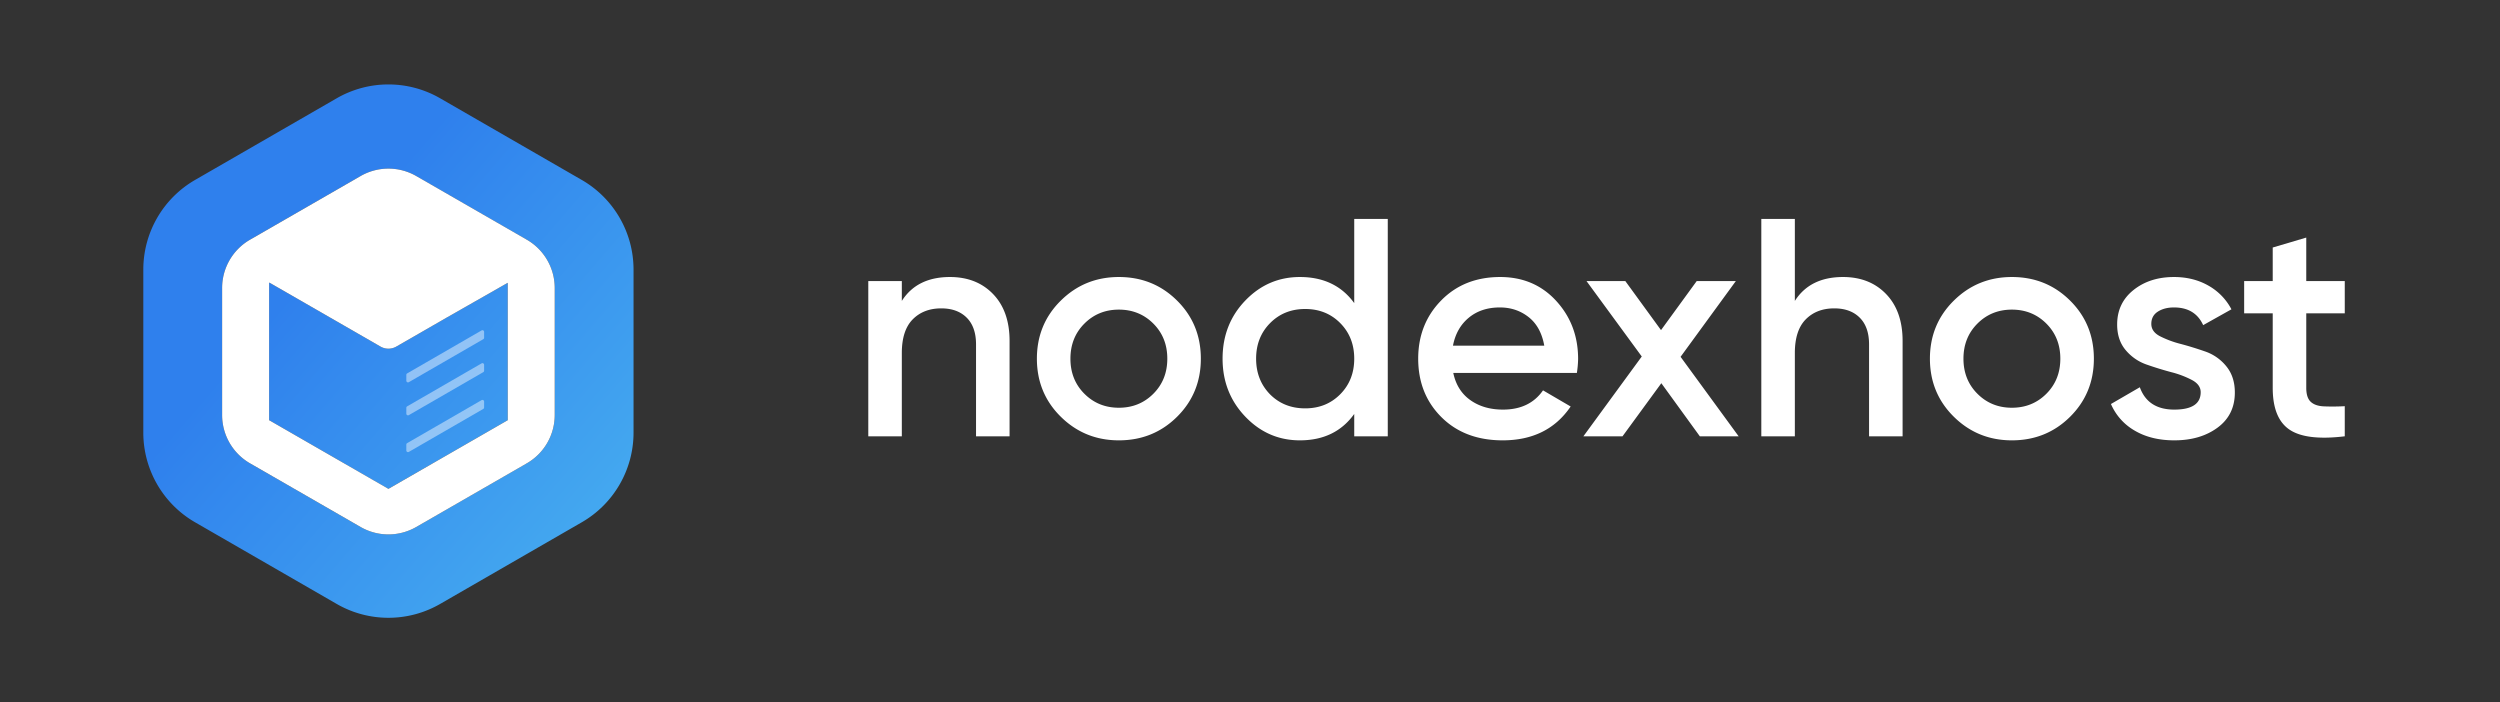
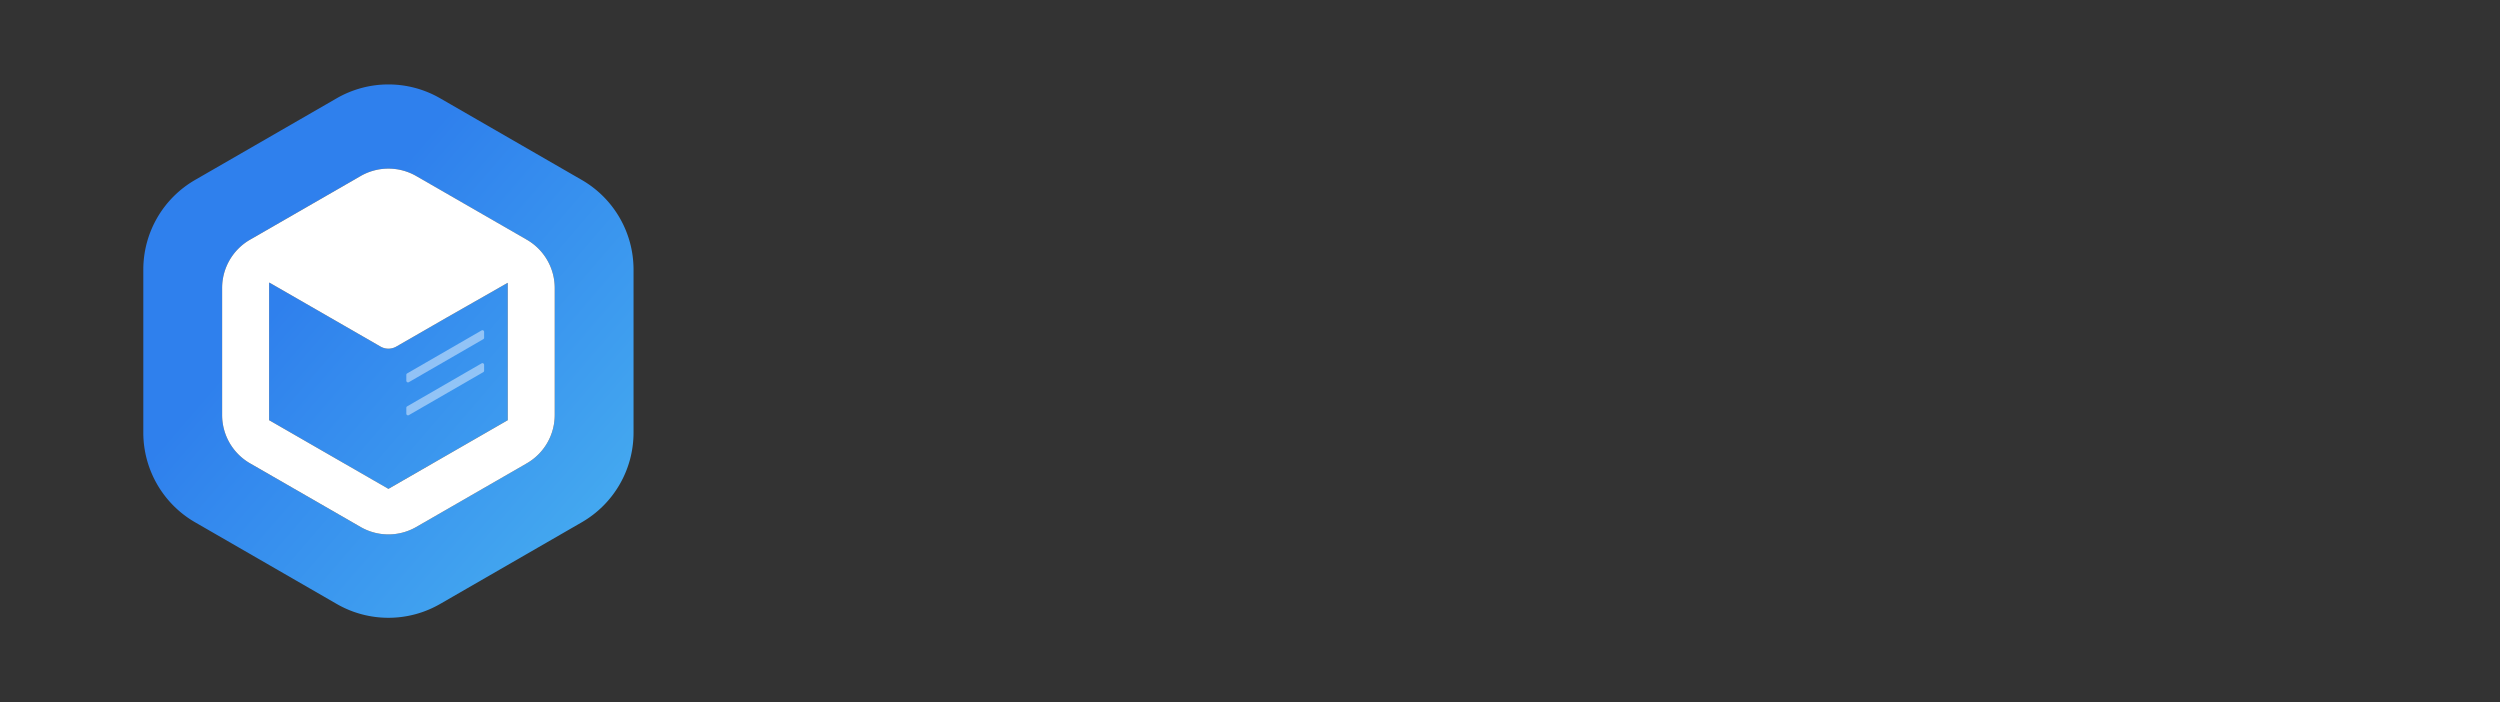
<svg xmlns="http://www.w3.org/2000/svg" width="3140" height="882" viewBox="0 0 3140 882">
  <rect x="0" y="0" width="3140" height="882" fill="#333333" stroke="none" />
  <defs>
    <linearGradient id="linear-gradient" x1="0.588" y1="2.152" x2="-0.444" y2="1.185" gradientUnits="objectBoundingBox">
      <stop offset="0" stop-color="#56ccf2" />
      <stop offset="1" stop-color="#2f80ed" />
    </linearGradient>
    <clipPath id="clip-NODEX_-_LOGO_-_COL_ON_TRANS">
      <rect width="3140" height="882" />
    </clipPath>
  </defs>
  <g id="NODEX_-_LOGO_-_COL_ON_TRANS" data-name="NODEX - LOGO - COL ON TRANS" clip-path="url(#clip-NODEX_-_LOGO_-_COL_ON_TRANS)">
    <g id="Group_3" data-name="Group 3" transform="translate(-12 -59)">
      <g id="Group_2" data-name="Group 2" transform="translate(-500 -500)">
        <path id="Subtraction_4" data-name="Subtraction 4" d="M-1250.137-5448.059a130.1,130.1,0,0,1-33.338-4.344,130.008,130.008,0,0,1-31.594-13.034l-177.863-102.548a130.008,130.008,0,0,1-27.151-20.854,130.074,130.074,0,0,1-20.479-26.733,130.093,130.093,0,0,1-12.931-31.1,130.014,130.014,0,0,1-4.505-33.939v-204.785a130.014,130.014,0,0,1,4.505-33.939,130.084,130.084,0,0,1,12.931-31.1,130.078,130.078,0,0,1,20.479-26.733,130,130,0,0,1,27.151-20.854l177.863-102.548a130.016,130.016,0,0,1,31.594-13.034,130.1,130.1,0,0,1,33.338-4.344,130.1,130.1,0,0,1,33.339,4.344,130.031,130.031,0,0,1,31.595,13.034l177.863,102.548a130,130,0,0,1,27.151,20.854,130.076,130.076,0,0,1,20.479,26.733,130.082,130.082,0,0,1,12.931,31.1,130.019,130.019,0,0,1,4.505,33.939v204.785a130.019,130.019,0,0,1-4.505,33.939,130.082,130.082,0,0,1-12.931,31.1,130.053,130.053,0,0,1-20.479,26.733,130,130,0,0,1-27.151,20.854L-1185.2-5465.437A130.017,130.017,0,0,1-1216.8-5452.4,130.1,130.1,0,0,1-1250.137-5448.059Zm0-564.168a70.071,70.071,0,0,0-17.931,2.333,70.048,70.048,0,0,0-17,7l-138.862,79.947a70.078,70.078,0,0,0-25.673,25.627,70.086,70.086,0,0,0-9.4,35.037v159.558a70.086,70.086,0,0,0,9.4,35.037,70.075,70.075,0,0,0,25.673,25.627l138.862,79.949a69.98,69.98,0,0,0,17,7,70.066,70.066,0,0,0,17.931,2.334,70.049,70.049,0,0,0,17.93-2.334,69.972,69.972,0,0,0,17-7l138.864-79.949a70.082,70.082,0,0,0,25.673-25.627,70.1,70.1,0,0,0,9.4-35.037v-159.558a70.1,70.1,0,0,0-9.4-35.037,70.09,70.09,0,0,0-25.673-25.627l-138.864-79.947a70,70,0,0,0-17-7A70.07,70.07,0,0,0-1250.137-6012.227Zm0,402.227h0L-1400-5696.25v-172.5l.433-.25,9.5,5.465.032.019.02.011,0,0,.037.021,129.864,74.74a20.03,20.03,0,0,0,9.976,2.665,20.029,20.029,0,0,0,9.976-2.665l62.694-36.082,77.15-43.953.043.026v172.5L-1250.137-5610Z" transform="translate(2250 6783)" fill="url(#linear-gradient)" />
-         <path id="Path_7" data-name="Path 7" d="M1118.992,1072.609l-93.494,53.978a2.1,2.1,0,0,1-3.156-1.822v-7.388a2.1,2.1,0,0,1,1.052-1.822l93.494-53.979a2.1,2.1,0,0,1,3.156,1.822v7.389A2.1,2.1,0,0,1,1118.992,1072.609Z" fill="#fff" opacity="0.45" />
        <path id="Path_8" data-name="Path 8" d="M1118.992,1026.424,1025.5,1080.4a2.1,2.1,0,0,1-3.156-1.822v-7.389a2.1,2.1,0,0,1,1.052-1.822l93.494-53.978a2.1,2.1,0,0,1,3.156,1.822v7.388A2.1,2.1,0,0,1,1118.992,1026.424Z" fill="#fff" opacity="0.45" />
        <path id="Path_9" data-name="Path 9" d="M1118.992,985.031,1025.5,1039.01a2.1,2.1,0,0,1-3.156-1.822V1029.8a2.1,2.1,0,0,1,1.052-1.822L1116.888,974a2.1,2.1,0,0,1,3.156,1.822v7.389A2.1,2.1,0,0,1,1118.992,985.031Z" fill="#fff" opacity="0.45" />
      </g>
-       <path id="Path_7154" data-name="Path 7154" d="M127.14-200.07q33.54,0,54.21,21.45t20.67,58.89V0H159.9V-115.44q0-21.84-11.7-33.54t-31.98-11.7q-22.23,0-35.88,13.845T66.69-104.52V0H24.57V-195H66.69v24.96Q85.8-200.07,127.14-200.07ZM339.3,5.07q-42.9,0-72.93-29.64T236.34-97.5q0-43.29,30.03-72.93t72.93-29.64q43.29,0,73.125,29.64T442.26-97.5q0,43.29-29.835,72.93T339.3,5.07Zm-43.29-58.5q17.55,17.55,43.29,17.55t43.29-17.55q17.55-17.55,17.55-44.07t-17.55-44.07q-17.55-17.55-43.29-17.55t-43.29,17.55q-17.55,17.55-17.55,44.07T296.01-53.43ZM634.92-273h42.12V0H634.92V-28.08Q611.13,5.07,566.67,5.07q-40.17,0-68.64-29.835T469.56-97.5q0-43.29,28.47-72.93t68.64-29.64q44.46,0,68.25,32.76ZM529.23-52.65Q546.78-35.1,573.3-35.1t44.07-17.745Q634.92-70.59,634.92-97.5t-17.55-44.655Q599.82-159.9,573.3-159.9t-44.07,17.745Q511.68-124.41,511.68-97.5T529.23-52.65Zm230.1-26.91q4.68,22.23,21.45,34.125T821.73-33.54q33.54,0,50.31-24.18l34.71,20.28Q877.89,5.07,821.34,5.07q-47.58,0-76.83-29.055T715.26-97.5q0-43.68,28.86-73.125t74.1-29.445q42.9,0,70.4,30.03T916.11-97.11a130.292,130.292,0,0,1-1.56,17.55Zm-.39-34.32H873.6q-4.29-23.79-19.7-35.88T817.83-161.85q-23.4,0-39,12.87T758.94-113.88ZM1117.74,0h-48.75l-48.36-66.69L971.88,0H922.74l73.32-100.23L926.64-195h48.75l44.85,61.62L1065.09-195h49.14l-69.42,95.16Zm131.04-200.07q33.54,0,54.21,21.45t20.67,58.89V0h-42.12V-115.44q0-21.84-11.7-33.54t-31.98-11.7q-22.23,0-35.88,13.845t-13.65,42.315V0h-42.12V-273h42.12v102.96Q1207.44-200.07,1248.78-200.07ZM1460.94,5.07q-42.9,0-72.93-29.64T1357.98-97.5q0-43.29,30.03-72.93t72.93-29.64q43.29,0,73.125,29.64T1563.9-97.5q0,43.29-29.835,72.93T1460.94,5.07Zm-43.29-58.5q17.55,17.55,43.29,17.55t43.29-17.55q17.55-17.55,17.55-44.07t-17.55-44.07q-17.55-17.55-43.29-17.55t-43.29,17.55q-17.55,17.55-17.55,44.07T1417.65-53.43Zm218.4-87.75q0,9.75,10.725,15.4a125.349,125.349,0,0,0,26.13,9.75q15.405,4.1,31.005,9.555a58.532,58.532,0,0,1,26.325,18.525Q1740.96-74.88,1740.96-54.99q0,28.08-21.645,44.07T1664.91,5.07q-28.86,0-49.53-12.09a70.911,70.911,0,0,1-30.03-33.54l36.27-21.06q10.14,28.08,43.29,28.08t33.15-21.84q0-9.36-10.725-15.21a118.146,118.146,0,0,0-26.13-9.945q-15.405-4.1-31.005-9.555a59.769,59.769,0,0,1-26.325-18.135Q1593.15-120.9,1593.15-140.4q0-26.91,20.475-43.29t50.9-16.38q24.18,0,43.095,10.725a72.968,72.968,0,0,1,29.055,29.835l-35.49,19.89q-10.14-22.23-36.66-22.23-12.09,0-20.28,5.265T1636.05-141.18Zm242.97-13.26h-48.36v93.6q0,12.09,5.46,17.355t16.185,5.85a266.566,266.566,0,0,0,26.715-.195V0q-48.36,5.85-69.42-8.385T1788.54-60.84v-93.6h-35.88V-195h35.88v-42.12l42.12-12.48V-195h48.36Z" transform="translate(1078 607)" fill="#fff" />
    </g>
    <path id="Union_5" data-name="Union 5" d="M-1879.068-722.879a70.026,70.026,0,0,1-17-7l-138.864-79.949a70.082,70.082,0,0,1-25.673-25.628,70.087,70.087,0,0,1-9.4-35.037v-159.557a70.087,70.087,0,0,1,9.4-35.037,70.089,70.089,0,0,1,25.673-25.627l138.864-79.948a70.005,70.005,0,0,1,17-7,70.034,70.034,0,0,1,17.931-2.334,70.035,70.035,0,0,1,17.931,2.334,70.005,70.005,0,0,1,17,7l138.864,79.948a70.091,70.091,0,0,1,25.673,25.627,70.09,70.09,0,0,1,9.4,35.037v159.557a70.089,70.089,0,0,1-9.4,35.037,70.085,70.085,0,0,1-25.673,25.628l-138.864,79.949a69.992,69.992,0,0,1-17,7,70.038,70.038,0,0,1-17.931,2.334A70.036,70.036,0,0,1-1879.068-722.879ZM-2011-1036.523v172.5l149.863,86.251,149.864-86.251v-172.5l-.044-.025-77.149,43.952-62.695,36.082a19.99,19.99,0,0,1-9.976,2.666,19.994,19.994,0,0,1-9.976-2.666l-129.864-74.74-.094-.055-9.495-5.464Z" transform="translate(2349 1391.773)" fill="#fff" />
  </g>
</svg>